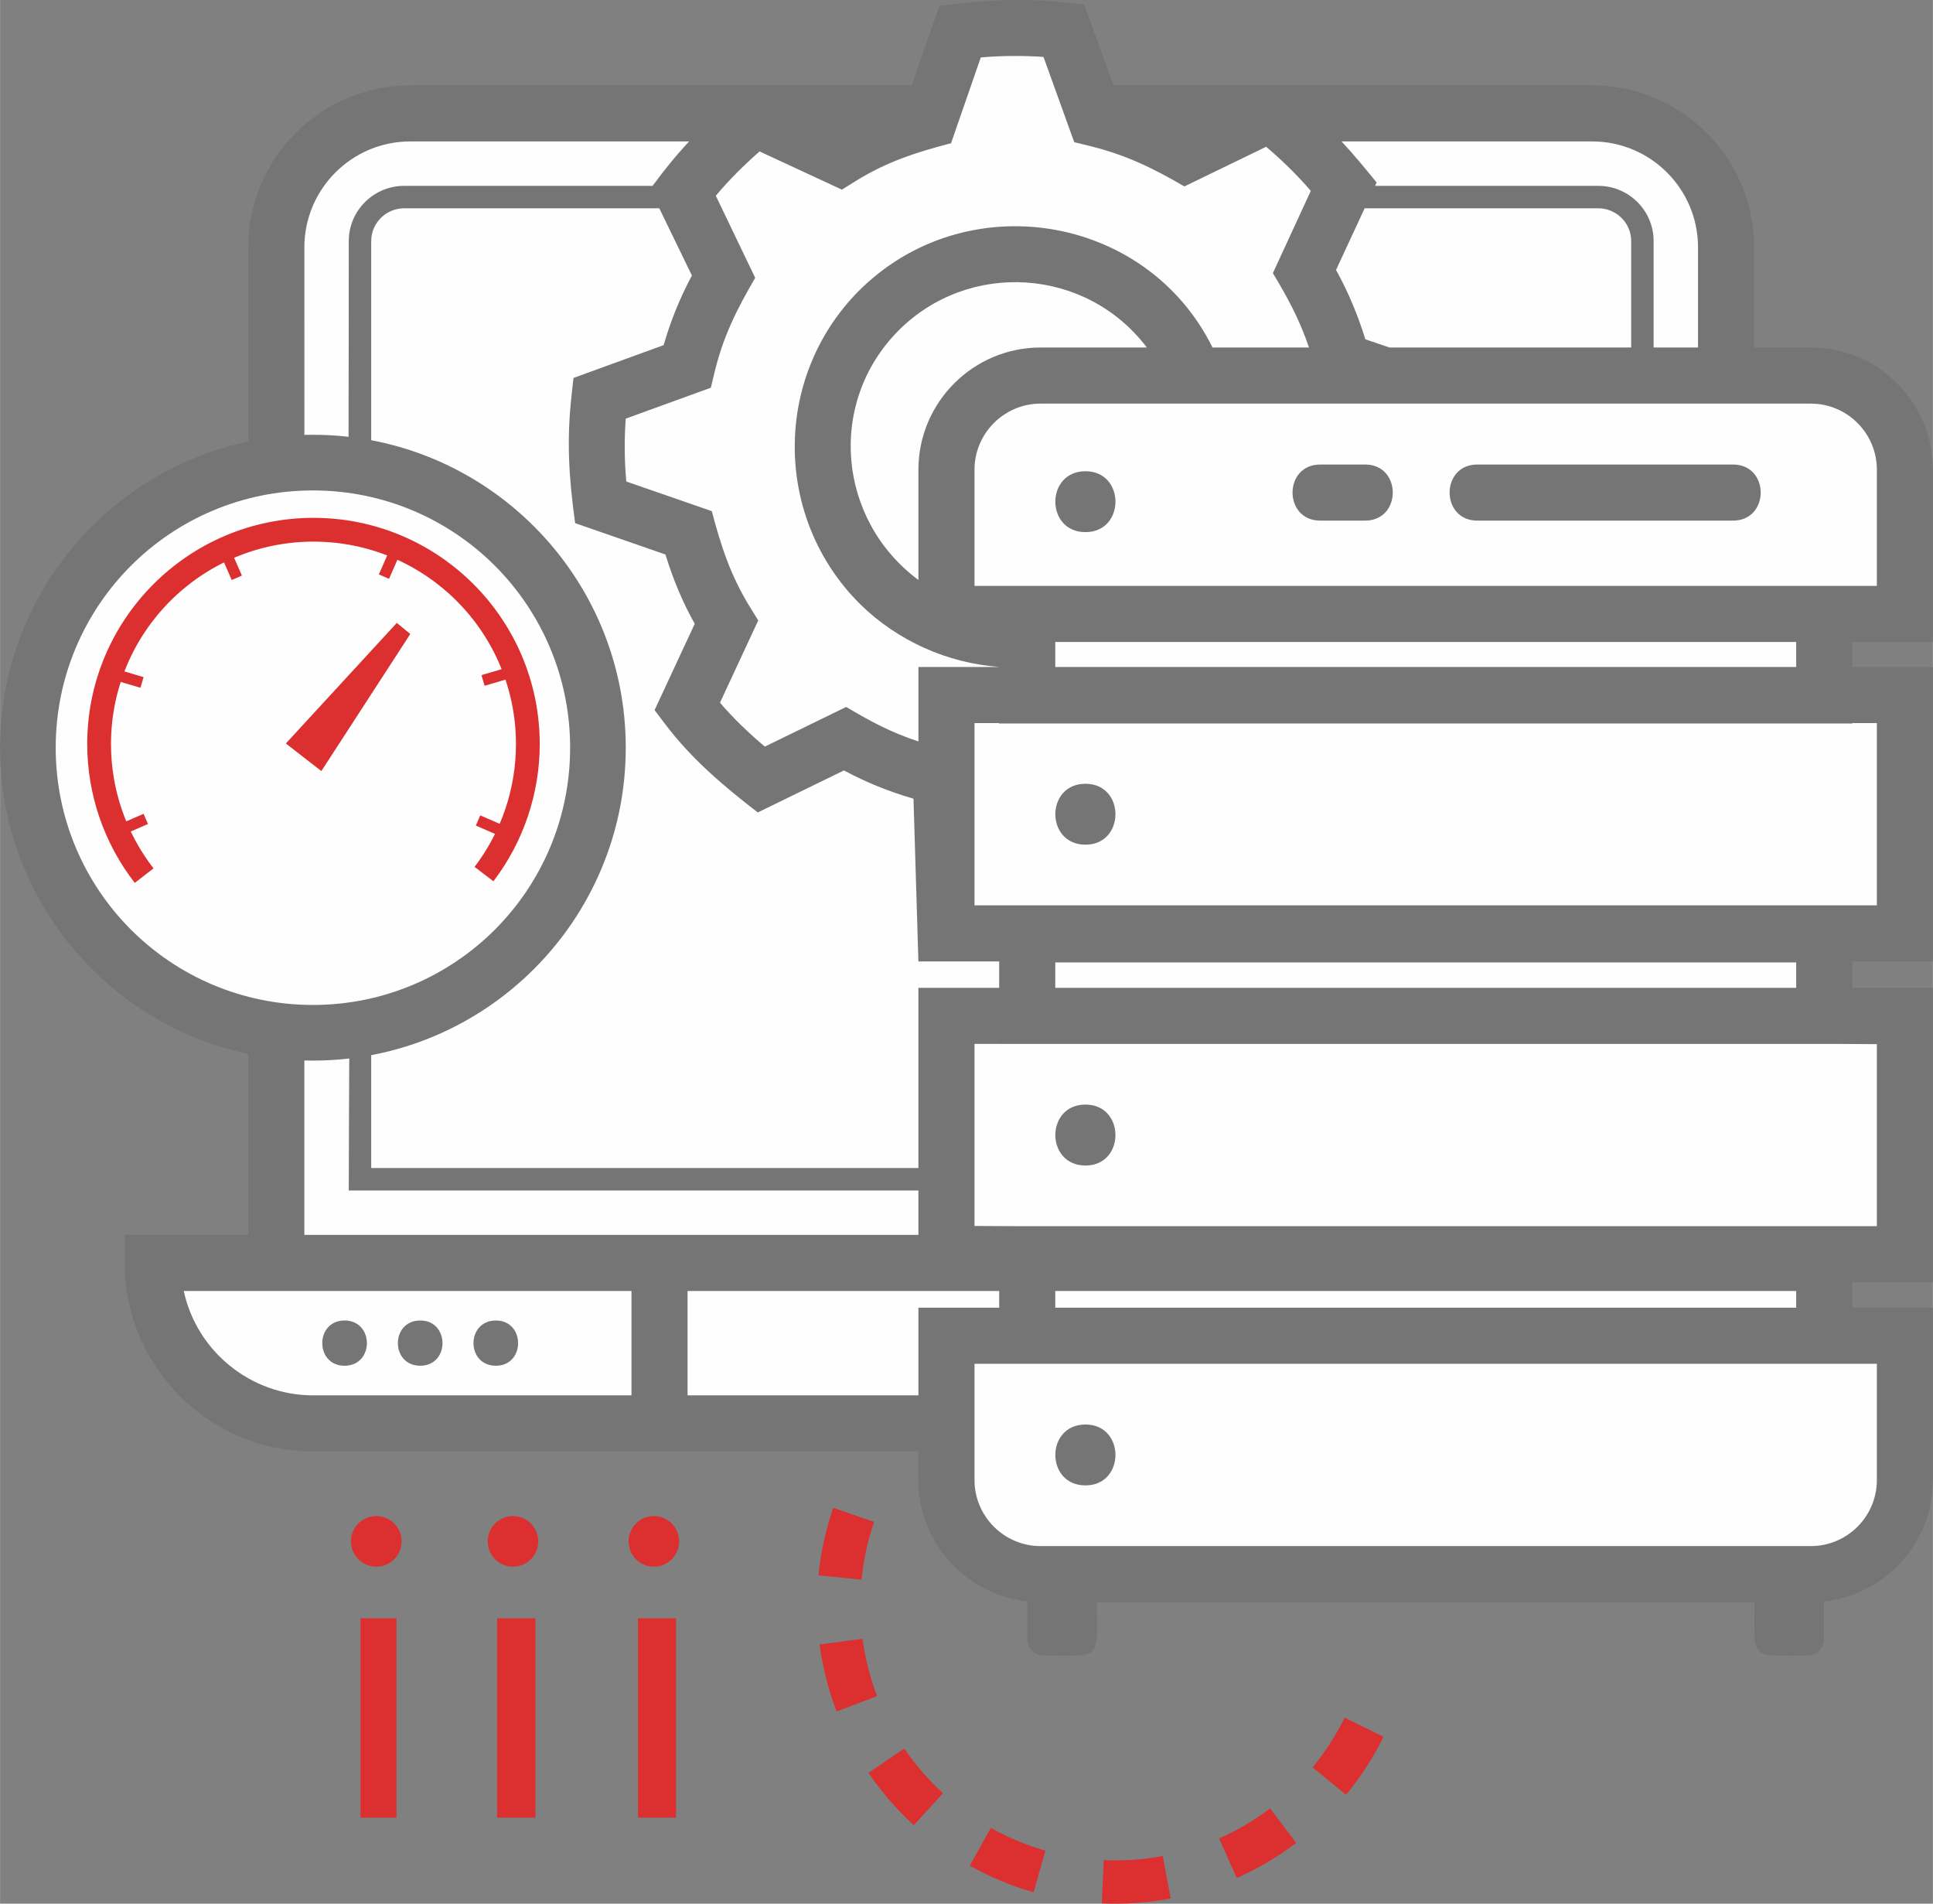
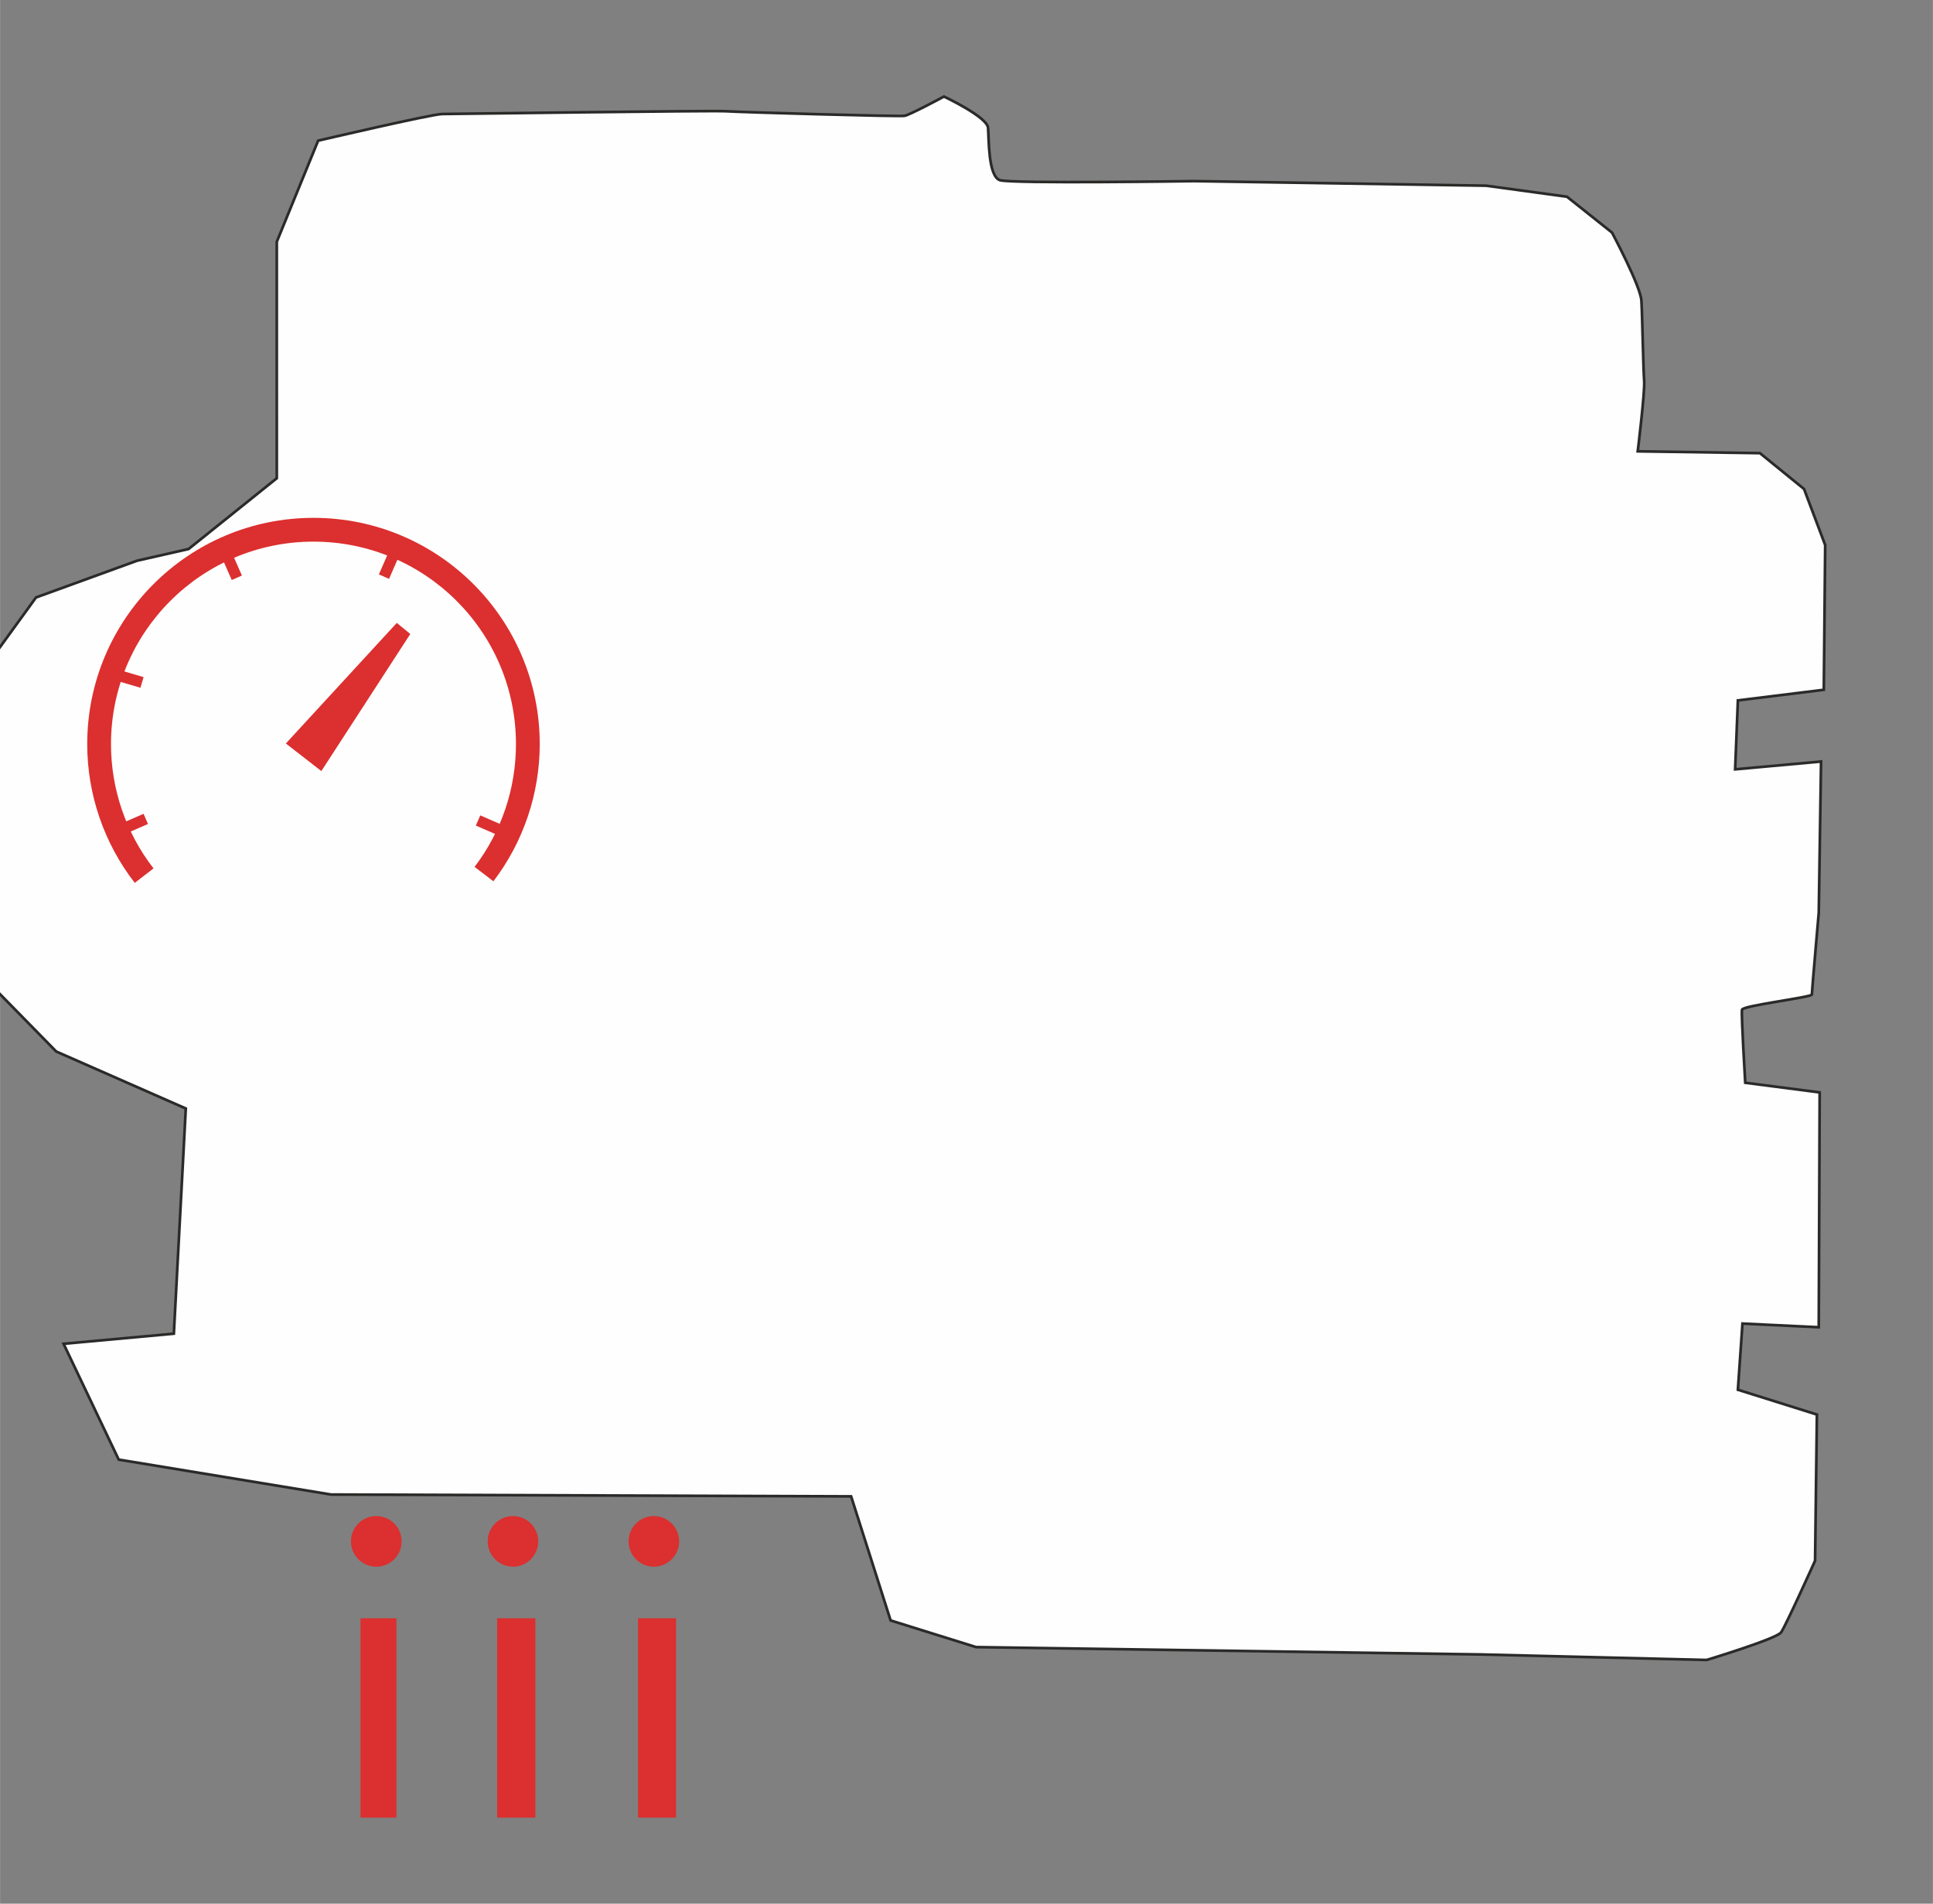
<svg xmlns="http://www.w3.org/2000/svg" xml:space="preserve" width="1693px" height="1667px" version="1.1" style="shape-rendering:geometricPrecision; text-rendering:geometricPrecision; image-rendering:optimizeQuality; fill-rule:evenodd; clip-rule:evenodd" viewBox="0 0 19390.56 19094.06">
  <rect x="0" y="0" width="19390.56" height="19094.06" fill="#808080" stroke="none" />
  <defs>
    <style type="text/css">
   
    .str0 {stroke:#2B2A29;stroke-width:27.06;stroke-miterlimit:22.926}
    .fil0 {fill:#FEFEFE}
    .fil1 {fill:#757575}
    .fil4 {fill:#DC2F2F}
    .fil2 {fill:#757575;fill-rule:nonzero}
    .fil3 {fill:#DC2F2F;fill-rule:nonzero}
   
  </style>
  </defs>
  <g id="Слой_x0020_1">
    <g id="_2190494018096">
-       <path class="fil0 str0" d="M2776.19 4796.74l-0.11 -2371.82 414.85 -1014.07c0,0 1143.12,-267.35 1244.54,-267.35 101.4,0 2719.53,-36.86 2848.59,-27.65 129.06,9.22 1733.12,55.3 1788.44,46.09 55.31,-9.21 396.41,-193.59 396.41,-193.59l69.1 -618.39 815.9 -91.46c0,0 433.28,202.83 442.49,313.45 9.22,110.62 0,488.59 119.85,525.46 119.85,36.89 1945.15,9.21 1945.15,9.21l2931.49 46.09 811.25 110.63 451.73 359.54c0,0 285.78,534.69 294.99,682.19 9.22,147.49 18.43,691.41 27.66,802.02 9.23,110.62 -64.53,709.85 -64.53,709.85l1226.09 18.43 442.5 359.54 212.03 562.34 -13.84 1451.54 -861.94 106.42 -27.64 691.41 861.94 -78.36 -23.05 1516.48c0,0 -69.17,792.85 -69.17,820.51 0,27.64 -691.4,110.63 -700.63,152.1 -9.23,41.48 32.27,732.9 32.27,732.9l746.71 96.79 -9.23 2355.39 -765.15 -36.87 -46.09 663.74 792.81 248.91 -18.43 1465.77c0,0 -294.99,654.55 -341.1,719.08 -46.1,64.51 -746.72,276.56 -746.72,276.56l-2267.82 -55.31 -5061.14 -73.72 -857.35 -267.34 -396.41 -1244.53 -5217.81 -18.45 -2129.58 -350.26 -553.13 -1161.58 1106.26 -101.4 119.85 -2258.61 -1299.85 -571.54 -903.43 -921.89 -304.23 -1180 322.66 -1511.87 682.18 -940.31 1014.07 -368.76 516.57 -117.31z" />
-       <path class="fil1" d="M14819.32 5221.71l2565.65 0c370.43,0 370.43,-562.56 0,-562.56l-2565.65 0c-369.97,0 -369.97,562.56 0,562.56zm-1575.6 0l450.29 0c370.12,0 370.12,-562.56 0,-562.56l-450.29 0c-369.98,0 -369.98,562.56 0,562.56zm4775.07 1217.54l-7432.93 0 0 250.66 7432.93 0 0 -250.66zm562.6 813.24l0 4.27 -8558.28 0 0 -4.27 -247.57 0 0 1828.33 9052.42 0 0 -1828.33 -246.57 0zm-8558.28 2390.93l-810.32 0 -49.4 -1632.66c-245.39,-70.77 -479.32,-165.77 -697.73,-283.33l-864.4 421.44c-344.61,-265.78 -669.44,-540.61 -932.87,-891.38l-102.31 -135 402.81 -865.6c-120.48,-215.45 -217.25,-444.89 -293.75,-695.22l-905.9 -314.45c-62.43,-449.11 -87.06,-825.69 -35.92,-1282.45l19.21 -173.98 904.56 -329.1c68.77,-240.23 163.31,-474.05 283.52,-698.33l-327.32 -674.27 -2559.08 0c-182.21,0 -330.82,147.59 -330.82,328.63l0 2443.97c-210.6,-52.33 -430.82,-80.3 -657.61,-80.3 -197.62,0 -390.28,21.29 -575.93,61.35l0 -2361.98c0,-896.08 729.27,-1624.87 1625.21,-1624.87l5030.3 0 277.77 -796.72c444.73,-58.62 828.37,-81.63 1279.56,-32.07l173.39 19.06 293.73 809.73 4801.83 0c895.91,0 1625.17,728.79 1625.17,1624.87l0 1004.67 568.17 0c675.28,0 1225.58,549.84 1225.58,1225.47l0 1728.35 -809.17 0 0 250.66 809.17 0 0 2953.51 -809.17 0 0 264.28 809.17 0 0 2953.51 -809.17 0 0 255.07 809.17 0 0 1728.36c0,630.9 -479.51,1151.85 -1093.81,1217.82l0 378.35c0,90.88 -73.3,164.45 -164.35,164.45 -589.53,0 -532.36,54.52 -532.36,-535.16l-6596.88 0c0,589.68 57.32,535.16 -532.25,535.16 -91.16,0 -164.16,-73.57 -164.16,-164.45l0 -378.35c-613.3,-65.97 -1093.96,-586.92 -1093.96,-1217.82l0 -286.57 -6074.59 0c-1040.74,0 -1888.4,-850.46 -1888.4,-1890.64l0 -281.3 1240.05 0 0 -2230.17c181.62,39.18 369.83,60.28 562.92,61.2l0 2168.97 6160.02 0 0 -445.61 -5714.56 0c0,-105.26 3.15,-1223.78 7.94,-1758.89 73.42,-11.99 145.88,-26.9 217.22,-44.62l0 1578.38 5489.4 0 0 -1807.69 810.32 0 0 -264.28zm7995.68 264.28l0 -254.75 -7432.93 0 0 254.75 7432.93 0zm0 3208.58l0 -167.55 -7432.93 0 0 167.55 7432.93 0zm562.6 562.6l-8805.85 0 0 1165.76c0,365.31 298.28,662.86 662.83,662.86l7726.61 0c365.7,0 662.98,-297.55 662.98,-662.86l0 -1165.76 -246.57 0zm-9368.6 316.48l0 -879.08 810.32 0 0 -167.55 -3126.18 0 0 1046.63 2315.86 0zm-2878.61 -1046.63l-4491.17 0c129.71,605.7 673.83,1046.63 1295.19,1046.63l3195.98 0 0 -1046.63zm3688.93 -2478.28l0 -0.15 -247.57 0 0 1826.01 462.48 2.34 8589.94 0 0 -1825.86 -423.33 -2.34 -8381.52 0zm-6970.34 -7989.69l0.15 2174.28 441.65 30.2c2.35,-121.25 3.66,-2133.83 3.66,-2267.52 0,-305.32 249.78,-553.66 555.98,-553.66l2491.62 0c117.55,-157.85 231.31,-300.92 366.94,-445.61l-2797.71 0c-585.33,0 -1062.29,476.54 -1062.29,1062.31zm6785.77 -1904.71l-298.27 860.47c-353.57,91.89 -650.39,187.74 -965.42,384.74l-129.43 80.8 -826.15 -383.33c-157.29,138.53 -304.46,283.79 -438.84,444.72l395.01 823.39c-185.71,317.64 -322.32,589.67 -409.53,953.96l-35.05 147.91 -853.99 310.15c-15.67,216.22 -13.5,427.13 5.72,630.75l857.38 297.13c94.39,356.33 188.64,647.62 385.95,967.02l80.02 129.13 -383.76 825.11c130.47,153.48 295.51,310.92 450.04,440.34l815.85 -397.81c242.18,144.1 452.67,256.94 724.72,346.22l0 -746.84 810.32 0 0 -0.59c-519.8,-39.3 -1015.09,-258.7 -1392.1,-626.94 -868.66,-859.11 -880.11,-2266.18 -23.62,-3137.32 1068.03,-1077.09 2890.78,-784.54 3555.99,560.37l967.88 0c-93.94,-278.22 -213.26,-498.09 -362.36,-746.24l380.42 -824.68c-135.77,-158.59 -288.94,-307.38 -447.96,-442.54l-820.31 397.82c-319.83,-186.44 -590.57,-317.95 -956.47,-407.5l-148.62 -36.34 -308.39 -855.19c-211.54,-14.22 -421.88,-12.88 -629.03,5.29zm6133.1 842.4l-2513.94 0c124.74,134.12 236.89,270.31 352.11,411.92l-15.69 33.69 2238.34 0c307.23,0 555.98,248.34 555.98,553.66l0 1067.71 445.47 0 0 -1004.67c0,-585.77 -475.82,-1062.31 -1062.27,-1062.31zm-2033.45 2066.98l2425.12 0 0 -1067.71c0,-181.04 -148.64,-328.63 -330.85,-328.63l-2342.99 0 -287.02 618.29c121.67,220.6 219.45,453.53 293.9,695.53l241.84 82.52zm-3499.82 0l1065.84 0c-605.7,-801.36 -1786.45,-881.39 -2496.19,-165.04 -713.27,726.03 -604.67,1894.75 204.77,2496.77l0 -1106.26c0,-675.63 550.26,-1225.47 1225.58,-1225.47zm7726.61 562.75l-7726.61 0c-364.55,0 -662.83,297.13 -662.83,662.72l0 1165.77 247.57 0 0 -0.17 8558.28 0 0 0.17 246.57 0 0 -1165.77c0,-365.59 -297.28,-662.72 -662.98,-662.72zm-7276.43 1289.05c401.32,0 401.32,-610.81 0,-610.81 -402.7,0 -402.81,610.81 0,610.81zm0 9561.38c401.32,0 401.2,-610.84 0,-610.84 -402.7,0 -402.81,610.84 0,610.84zm0 -3208.58c401.2,0 401.32,-611.11 0,-611.11 -402.81,0 -402.54,611.11 0,611.11zm0 -3828.92c-402.7,0 -402.81,610.98 0,610.98 401.32,0 401.2,-610.98 0,-610.98zm-5914.8 5837.24c297.7,0 297.14,-453.8 0,-453.8 -298.89,0 -299.47,453.8 0,453.8zm-758.57 0c297.98,0 297.25,-453.8 0,-453.8 -298.89,0 -299.46,453.8 0,453.8zm-759.6 0c299.47,0 298.86,-453.8 0,-453.8 -297.43,0 -298.01,453.8 0,453.8z" />
-       <path class="fil2" d="M3138.51 4360.84c865.76,0 1650.14,351.42 2218.11,919.25l1.15 1.15c567.82,567.97 919.24,1352.35 919.24,2218.1 0,865.62 -351.42,1650.14 -919.24,2218.11l-1.15 1.15c-567.97,567.82 -1352.35,919.24 -2218.11,919.24 -865.62,0 -1650.13,-351.42 -2218.1,-919.24l-1.15 -1.15c-567.83,-567.97 -919.26,-1352.49 -919.26,-2218.11 0,-865.75 351.43,-1650.13 919.26,-2218.1l1.15 -1.15c567.97,-567.83 1352.48,-919.25 2218.1,-919.25zm1825.27 1313.24c-466.74,-466.32 -1112.21,-755.05 -1825.27,-755.05 -713.05,0 -1358.53,288.73 -1825.28,755.05 -466.3,466.74 -755.03,1112.21 -755.03,1825.26 0,713.06 288.73,1358.54 755.03,1825.27 466.75,466.31 1112.23,755.04 1825.28,755.04 713.06,0 1358.53,-288.73 1825.27,-755.04 466.31,-466.73 755.04,-1112.21 755.04,-1825.27 0,-713.05 -288.73,-1358.52 -755.04,-1825.26z" />
+       <path class="fil0 str0" d="M2776.19 4796.74l-0.11 -2371.82 414.85 -1014.07c0,0 1143.12,-267.35 1244.54,-267.35 101.4,0 2719.53,-36.86 2848.59,-27.65 129.06,9.22 1733.12,55.3 1788.44,46.09 55.31,-9.21 396.41,-193.59 396.41,-193.59c0,0 433.28,202.83 442.49,313.45 9.22,110.62 0,488.59 119.85,525.46 119.85,36.89 1945.15,9.21 1945.15,9.21l2931.49 46.09 811.25 110.63 451.73 359.54c0,0 285.78,534.69 294.99,682.19 9.22,147.49 18.43,691.41 27.66,802.02 9.23,110.62 -64.53,709.85 -64.53,709.85l1226.09 18.43 442.5 359.54 212.03 562.34 -13.84 1451.54 -861.94 106.42 -27.64 691.41 861.94 -78.36 -23.05 1516.48c0,0 -69.17,792.85 -69.17,820.51 0,27.64 -691.4,110.63 -700.63,152.1 -9.23,41.48 32.27,732.9 32.27,732.9l746.71 96.79 -9.23 2355.39 -765.15 -36.87 -46.09 663.74 792.81 248.91 -18.43 1465.77c0,0 -294.99,654.55 -341.1,719.08 -46.1,64.51 -746.72,276.56 -746.72,276.56l-2267.82 -55.31 -5061.14 -73.72 -857.35 -267.34 -396.41 -1244.53 -5217.81 -18.45 -2129.58 -350.26 -553.13 -1161.58 1106.26 -101.4 119.85 -2258.61 -1299.85 -571.54 -903.43 -921.89 -304.23 -1180 322.66 -1511.87 682.18 -940.31 1014.07 -368.76 516.57 -117.31z" />
      <g>
        <polygon class="fil3" points="2867.06,7457.22 3979.97,6247.75 4115.4,6358.85 3223.12,7733.83 " />
        <path class="fil3" d="M1351.3 8855.2c-154.56,-199.08 -273.78,-421.05 -354.33,-656.21 -80.64,-235.35 -122.61,-483.66 -122.61,-735.19 0,-626.77 254.06,-1194.23 664.82,-1604.98 410.75,-410.76 978.21,-664.82 1604.98,-664.82 626.76,0 1194.24,254.06 1604.98,664.82 410.75,410.75 664.83,978.21 664.83,1604.98 0,247.67 -40.88,492.59 -119.47,725.43 -78.51,232.66 -194.61,452.45 -345.06,649.95l-189.13 -144.39c134.85,-177 238.72,-373.46 308.76,-581.02 70,-207.37 106.41,-426.82 106.41,-649.97 0,-560.94 -227.37,-1068.78 -594.96,-1436.36 -367.57,-367.59 -875.43,-594.95 -1436.36,-594.95 -560.94,0 -1068.79,227.38 -1436.36,594.95 -367.59,367.58 -594.95,875.42 -594.95,1436.36 0,226.01 37.49,448.52 109.55,658.81 72.09,210.51 178.8,409.18 317.06,587.29l-188.16 145.3z" />
        <rect class="fil4" transform="matrix(0.292 0.671 -0.977 0.425 1439.53 8162.58)" width="152.15" height="340.11" />
        <rect class="fil4" transform="matrix(-0.67 0.295 -0.428 -0.975 2426.19 5772.69)" width="152.15" height="340.11" />
        <rect class="fil4" transform="matrix(-0.207 0.702 -1.022 -0.301 1439.73 6791.51)" width="152.15" height="340.11" />
        <rect class="fil4" transform="matrix(-0.292 0.671 0.977 0.425 4817.43 8178.37)" width="152.15" height="340.11" />
        <rect class="fil4" transform="matrix(0.67 0.295 0.428 -0.975 3800.12 5761.13)" width="152.15" height="340.11" />
-         <rect class="fil4" transform="matrix(0.207 0.702 1.022 -0.301 4829.29 6771.53)" width="152.15" height="340.11" />
      </g>
      <path class="fil4" d="M3615.85 18230.91l360.88 0 0 -1999.74 -360.88 0 0 1999.74zm2784.22 0l381.32 0 0 -1999.74 -381.32 0 0 1999.74zm158.38 -3024.77c-139.98,0 -252.94,114.08 -252.94,253.85 0,139.59 113.09,253.96 252.94,253.96 140.32,0 253.99,-113.64 253.99,-253.96 0,-140.5 -113.54,-253.85 -253.99,-253.85zm-1571.91 3024.77l383.83 0 0 -1999.74 -383.83 0 0 1999.74zm159.45 -3024.77c-140.3,0 -253.99,113.48 -253.99,253.85 0,140.19 113.82,253.96 253.99,253.96 139.82,0 253.09,-114.35 253.09,-253.96 0,-139.79 -113.13,-253.85 -253.09,-253.85zm-1371.75 0c-140.31,0 -253.97,113.51 -253.97,253.85 0,140.16 113.8,253.96 253.97,253.96 140.3,0 254.15,-113.61 254.15,-253.96 0,-140.52 -113.72,-253.85 -254.15,-253.85z" />
-       <path class="fil4" d="M8768.38 15264.78l-409.69 -141.6c-75.5,218.82 -126.09,446.76 -148.52,677.49l432.01 43.11c19.21,-197.31 61.85,-392.13 126.2,-579zm2303.56 3392.52l-19.21 433.6c230.74,10.71 463.79,-5.89 690.99,-48.84l-79.87 -426.56c-194.66,36.66 -393.87,50.6 -591.91,41.8zm-2419.65 -2220.61l-430.99 57.32c31.54,229.86 87.83,456.18 171.08,672.25l405.16 -154.22c-69.76,-185.13 -119.18,-378.6 -145.25,-575.35zm3577.65 2003.1l176.5 396.92c211.79,-94.23 413.22,-213.14 596.6,-353.1l-262.25 -345.53c-157.59,119.63 -329.66,221.21 -510.85,301.71zm937.26 -713.44l335.39 276c146.14,-177.8 274.54,-375.84 376,-582.49l-389.34 -191.9c-86.79,176.49 -197,346.53 -322.05,498.39zm-4096.27 -188.36l-358.99 243.76c130.59,191.44 282.46,367.78 454.57,524.92l292.71 -320.42c-146.3,-134 -276.88,-284.98 -388.29,-448.26zm868.78 796.1c173.27,97.05 356.94,173.69 547.09,227.94l-118.19 417.45c-222.94,-63.46 -439,-153.32 -640.43,-266.93l211.53 -378.46z" />
    </g>
  </g>
</svg>